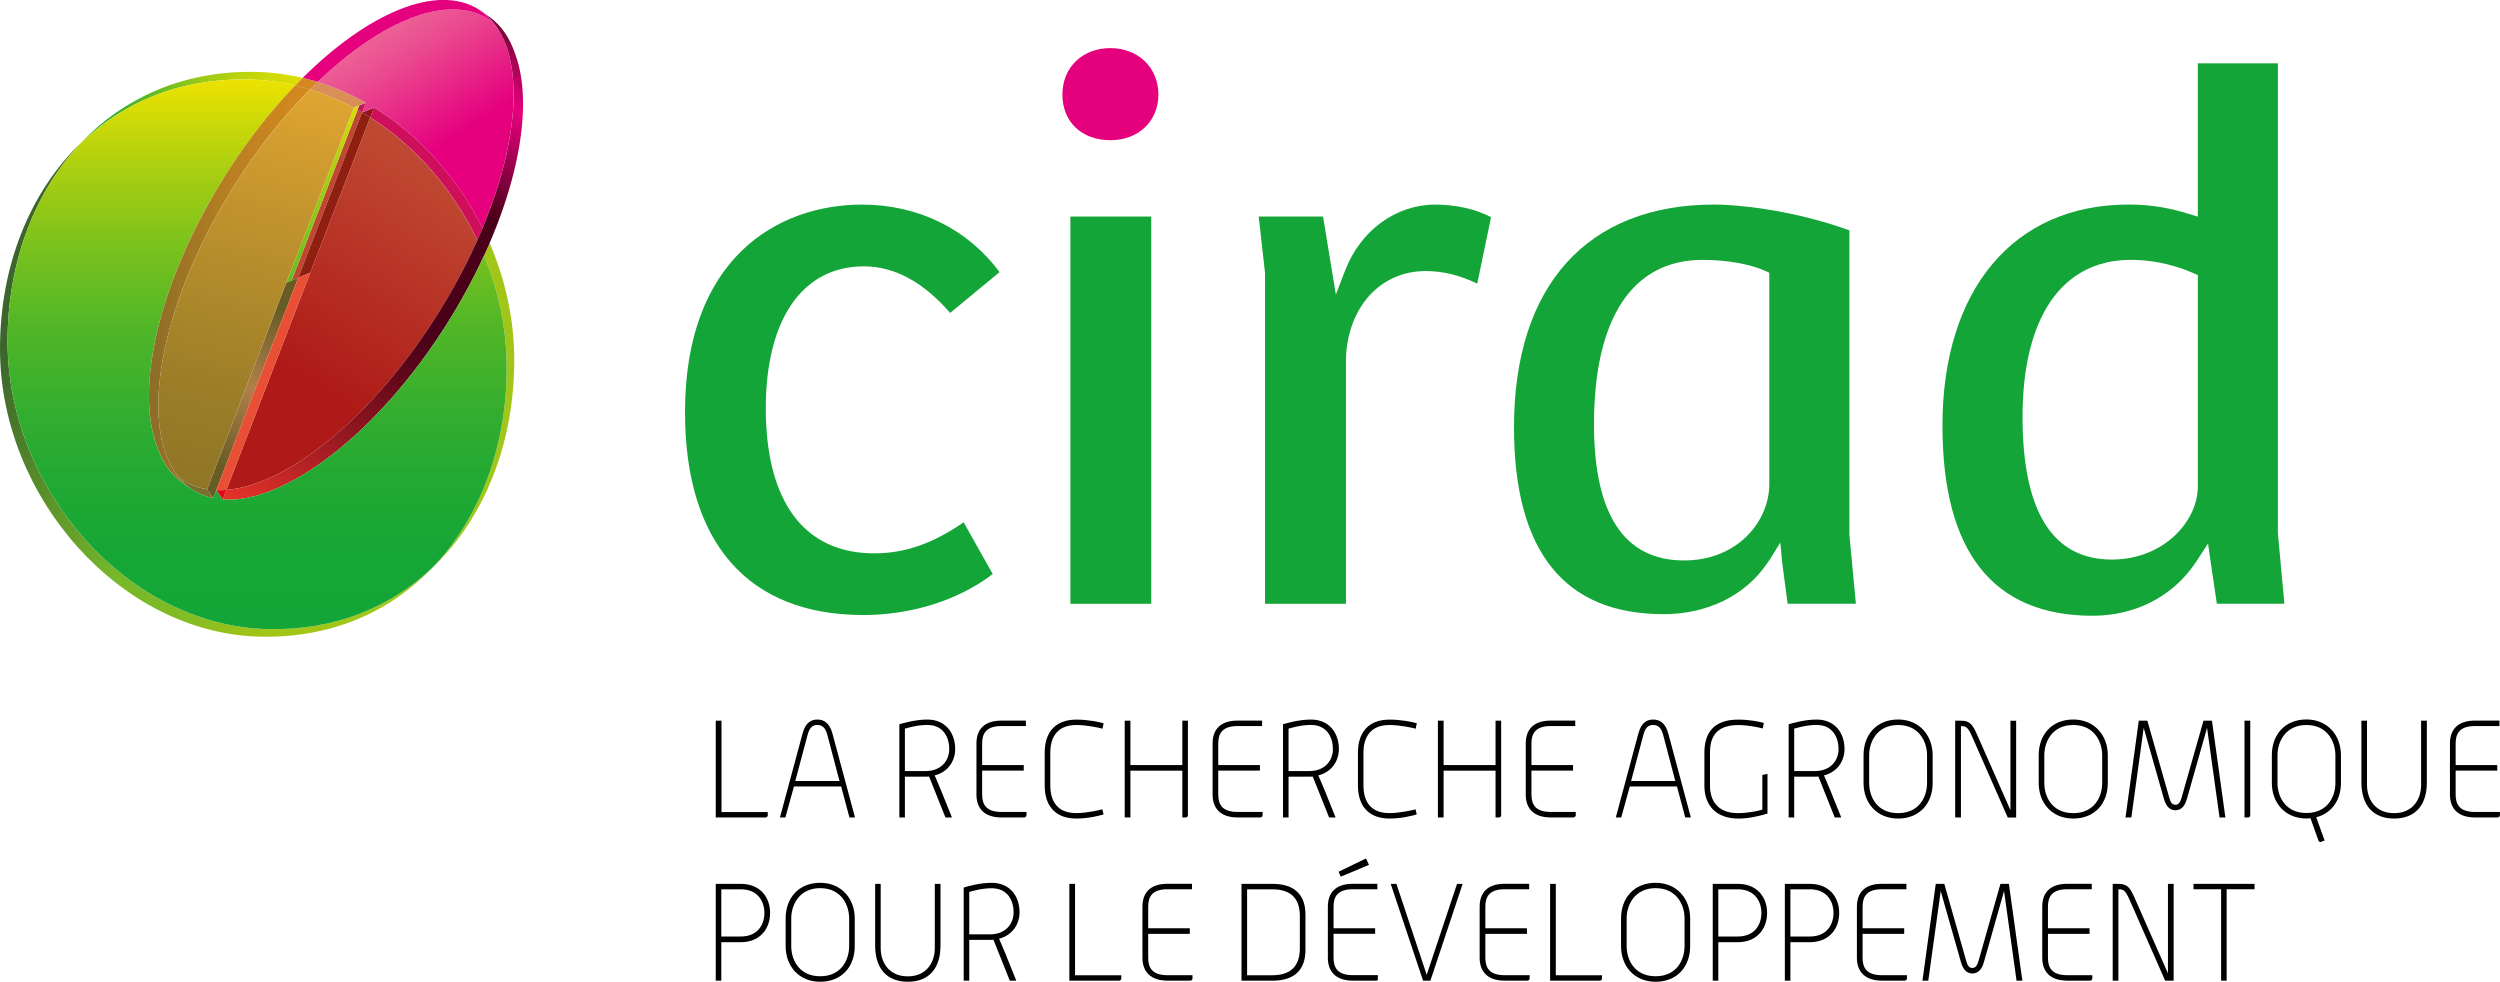
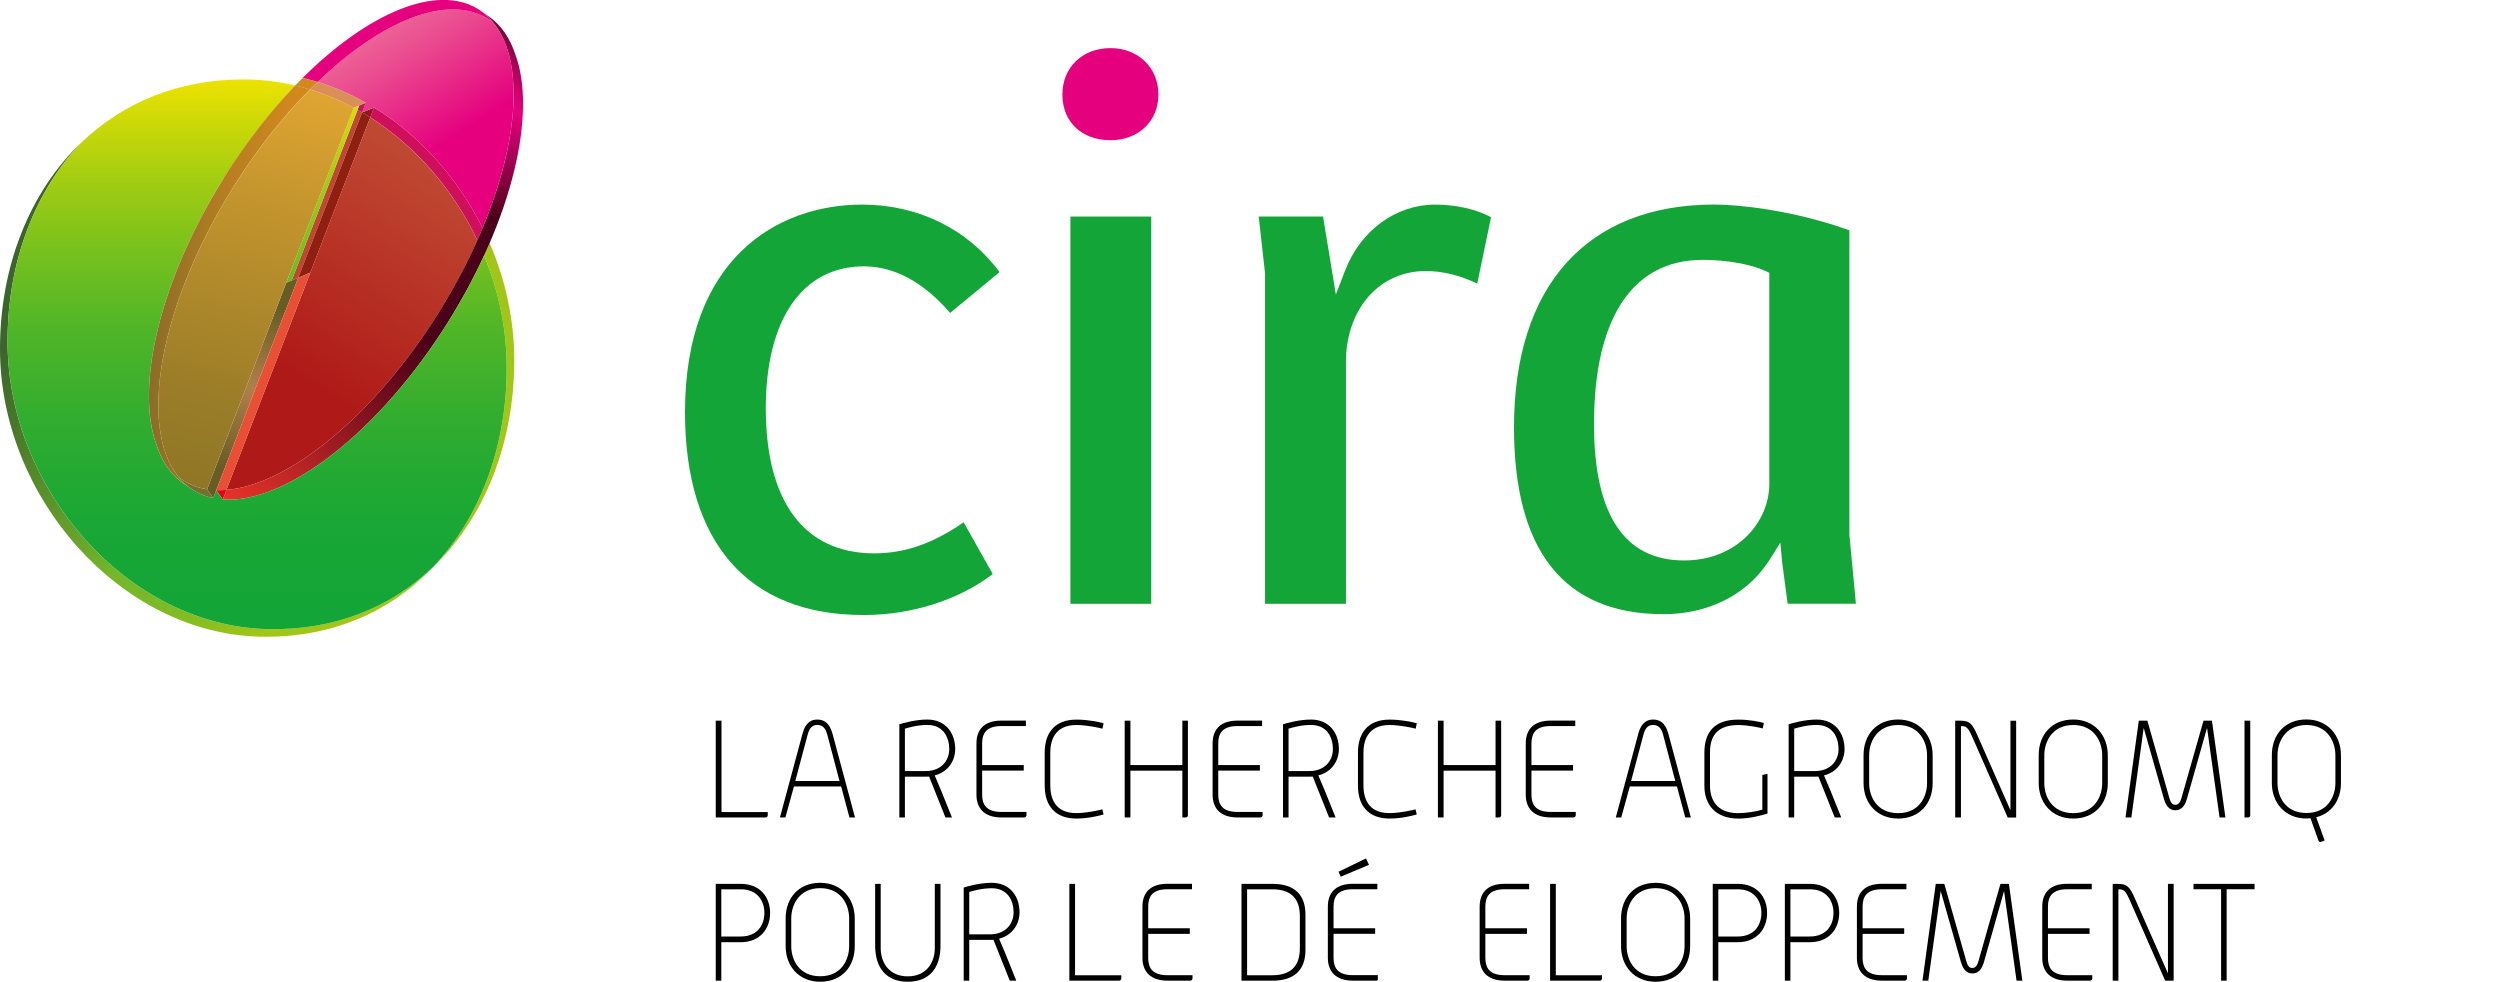
<svg xmlns="http://www.w3.org/2000/svg" xmlns:xlink="http://www.w3.org/1999/xlink" id="Calque_2" data-name="Calque 2" viewBox="0 0 500 196.35">
  <defs>
    <style>
      .cls-1 {
        fill: #c0175d;
      }

      .cls-2 {
        fill: url(#Dégradé_sans_nom_47-2);
      }

      .cls-3 {
        fill: url(#Dégradé_sans_nom_48);
      }

      .cls-4 {
        fill: #8f1f11;
      }

      .cls-5 {
        fill: url(#Dégradé_sans_nom_44);
      }

      .cls-6 {
        fill: url(#Dégradé_sans_nom_41);
      }

      .cls-7 {
        fill: #97141c;
      }

      .cls-8 {
        clip-path: url(#clippath-2);
      }

      .cls-9 {
        fill: url(#Dégradé_sans_nom_46);
      }

      .cls-10 {
        clip-path: url(#clippath-6);
      }

      .cls-11 {
        clip-path: url(#clippath-7);
      }

      .cls-12 {
        fill: #766f2d;
      }

      .cls-13 {
        fill: #e3051b;
      }

      .cls-14 {
        clip-path: url(#clippath-1);
      }

      .cls-15 {
        clip-path: url(#clippath-4);
      }

      .cls-16 {
        fill: #e5007d;
      }

      .cls-17 {
        fill: #13a538;
      }

      .cls-18 {
        fill: #3b652c;
      }

      .cls-19 {
        fill: #bf4832;
      }

      .cls-20 {
        clip-path: url(#clippath-9);
      }

      .cls-21 {
        clip-path: url(#clippath);
      }

      .cls-22 {
        fill: none;
      }

      .cls-23 {
        fill: #d2881e;
      }

      .cls-24 {
        fill: #a2c617;
      }

      .cls-25 {
        fill: url(#Dégradé_sans_nom_47);
      }

      .cls-26 {
        clip-path: url(#clippath-3);
      }

      .cls-27 {
        clip-path: url(#clippath-8);
      }

      .cls-28 {
        fill: url(#Dégradé_sans_nom_49);
      }

      .cls-29 {
        fill: #da8f57;
      }

      .cls-30 {
        fill: #cf0e5c;
      }

      .cls-31 {
        clip-path: url(#clippath-5);
      }

      .cls-32 {
        fill: url(#Dégradé_sans_nom_43);
      }

      .cls-33 {
        fill: url(#Dégradé_sans_nom_40);
      }

      .cls-34 {
        fill: #e94f35;
      }

      .cls-35 {
        fill: url(#Dégradé_sans_nom_45);
      }

      .cls-36 {
        fill: #ece200;
      }
    </style>
    <clipPath id="clippath">
-       <path class="cls-22" d="M16.31,28.45c8.3-7.93,19.46-12.69,32.74-12.57,3.41,.03,6.76,.45,10,1.21,.49-.51,.99-1.02,1.49-1.51-3.24-.77-6.58-1.18-9.99-1.21-.16,0-.31,0-.47,0-13.89,0-25.43,5.35-33.78,14.08" />
-     </clipPath>
+       </clipPath>
    <linearGradient id="Dégradé_sans_nom_40" data-name="Dégradé sans nom 40" x1="-51.98" y1="526.31" x2="-48.51" y2="526.31" gradientTransform="translate(9872.29 -901.16) rotate(-90) scale(18.68 -18.68)" gradientUnits="userSpaceOnUse">
      <stop offset="0" stop-color="#ece200" />
      <stop offset=".21" stop-color="#ece200" />
      <stop offset=".36" stop-color="#e9e100" />
      <stop offset=".48" stop-color="#dfde03" />
      <stop offset=".57" stop-color="#d0da07" />
      <stop offset=".66" stop-color="#b9d30c" />
      <stop offset=".75" stop-color="#9dcb14" />
      <stop offset=".83" stop-color="#79c11d" />
      <stop offset=".91" stop-color="#50b628" />
      <stop offset=".98" stop-color="#20a834" />
      <stop offset="1" stop-color="#13a538" />
    </linearGradient>
    <clipPath id="clippath-1">
      <path class="cls-22" d="M63.52,16.39c3.36,1.03,6.58,2.43,9.64,4.15l-.75,1.94,2.39-.98c9.17,5.61,16.75,14.12,21.71,24.1,7.3-17.53,8.34-33.45,2.21-41.03-.36-.29-.74-.56-1.12-.8-2.05-1.28-4.43-1.89-7.04-1.89-7.73,0-17.52,5.35-27.05,14.51" />
    </clipPath>
    <linearGradient id="Dégradé_sans_nom_41" data-name="Dégradé sans nom 41" x1="-26.76" y1="512.29" x2="-23.29" y2="512.29" gradientTransform="translate(-3648.15 200.24) rotate(90) scale(7.29 -7.29)" gradientUnits="userSpaceOnUse">
      <stop offset="0" stop-color="#ec6195" />
      <stop offset=".28" stop-color="#ea498f" />
      <stop offset=".88" stop-color="#e60c81" />
      <stop offset="1" stop-color="#e6007e" />
    </linearGradient>
    <clipPath id="clippath-2">
      <polygon class="cls-22" points="70.75 21.56 70.75 21.56 57.24 56.56 58.33 56.11 71.5 21.97 71.84 21.1 70.75 21.56" />
    </clipPath>
    <linearGradient id="Dégradé_sans_nom_47" data-name="Dégradé sans nom 47" x1="-41.25" y1="520.03" x2="-37.78" y2="520.03" gradientTransform="translate(-16387.35 1321.19) rotate(90) scale(31.64 -31.64)" gradientUnits="userSpaceOnUse">
      <stop offset="0" stop-color="#ece200" />
      <stop offset=".06" stop-color="#d3db06" />
      <stop offset=".19" stop-color="#a0cc13" />
      <stop offset=".32" stop-color="#75c01e" />
      <stop offset=".45" stop-color="#51b627" />
      <stop offset=".59" stop-color="#36ae2e" />
      <stop offset=".72" stop-color="#22a933" />
      <stop offset=".86" stop-color="#16a636" />
      <stop offset="1" stop-color="#13a538" />
    </linearGradient>
    <clipPath id="clippath-3">
      <polygon class="cls-22" points="57.24 56.56 41.41 97.87 42.64 99.63 43.25 98.04 59.65 55.55 57.24 56.56" />
    </clipPath>
    <radialGradient id="Dégradé_sans_nom_43" data-name="Dégradé sans nom 43" cx="-42.5" cy="479.27" fx="-42.5" fy="479.27" r="3.47" gradientTransform="translate(257.07 2406.9) scale(4.86 -4.86)" gradientUnits="userSpaceOnUse">
      <stop offset="0" stop-color="#b17f4a" />
      <stop offset="1" stop-color="#685c25" />
    </radialGradient>
    <clipPath id="clippath-4">
      <path class="cls-22" d="M45.29,97.98c12.43-1.02,29.53-14.8,42.48-35.51,2.98-4.76,5.53-9.56,7.63-14.27,.01-.05,.05-.09,.07-.15h0s0,0,0,0c-4.82-10.1-12.31-18.77-21.43-24.56l-28.76,74.5Z" />
    </clipPath>
    <linearGradient id="Dégradé_sans_nom_44" data-name="Dégradé sans nom 44" x1="-37.93" y1="527.68" x2="-34.46" y2="527.68" gradientTransform="translate(-444.93 -7538.52) rotate(-180) scale(14.4 -14.4)" gradientUnits="userSpaceOnUse">
      <stop offset="0" stop-color="#bf4832" />
      <stop offset="1" stop-color="#af1917" />
    </linearGradient>
    <clipPath id="clippath-5">
      <path class="cls-22" d="M0,69.77c0,29.68,24.12,56.88,51.94,57.56,14.35,.35,26.16-5,34.62-13.87-8.34,7.96-19.6,12.68-33.12,12.36C25.63,125.15,1.51,97.94,1.51,68.26c0-15.69,5.34-29.92,14.8-39.81C5.92,38.38,0,53.27,0,69.77" />
    </clipPath>
    <linearGradient id="Dégradé_sans_nom_45" data-name="Dégradé sans nom 45" x1="-54.16" y1="524.42" x2="-50.69" y2="524.42" gradientTransform="translate(11759.51 -1089.64) rotate(-90) scale(22.34 -22.34)" gradientUnits="userSpaceOnUse">
      <stop offset="0" stop-color="#a2c617" />
      <stop offset=".03" stop-color="#9bc319" />
      <stop offset=".14" stop-color="#86bd22" />
      <stop offset=".25" stop-color="#7ab928" />
      <stop offset=".36" stop-color="#76b82a" />
      <stop offset=".48" stop-color="#69a62a" />
      <stop offset=".83" stop-color="#48772b" />
      <stop offset="1" stop-color="#3b652c" />
    </linearGradient>
    <clipPath id="clippath-6">
      <path class="cls-22" d="M87.76,62.47h0ZM96.99,2.81c10.32,8.54,6.43,34.61-9.23,59.66-12.95,20.72-30.05,34.49-42.48,35.51l-.74,1.92c12.55,.92,31.21-13.32,45.1-35.54,12.87-20.59,17.79-41.87,13.4-53.54-1.07-3.23-2.8-5.79-5.23-7.48l-1.3-.9c.16,.12,.32,.25,.48,.37" />
    </clipPath>
    <linearGradient id="Dégradé_sans_nom_46" data-name="Dégradé sans nom 46" x1="-51.46" y1="515.4" x2="-47.99" y2="515.4" gradientTransform="translate(1645.01 16336.32) scale(31.6 -31.6)" gradientUnits="userSpaceOnUse">
      <stop offset="0" stop-color="#e6332a" />
      <stop offset="0" stop-color="#e6332a" />
      <stop offset=".01" stop-color="#e23129" />
      <stop offset=".22" stop-color="#911720" />
      <stop offset=".37" stop-color="#5d061a" />
      <stop offset=".45" stop-color="#4a0018" />
      <stop offset=".69" stop-color="#4a0018" />
      <stop offset=".88" stop-color="#e6007e" />
      <stop offset=".9" stop-color="#d50073" />
      <stop offset=".95" stop-color="#aa0257" />
      <stop offset="1" stop-color="#710533" />
    </linearGradient>
    <clipPath id="clippath-7">
      <path class="cls-22" d="M16.31,28.45C6.85,38.34,1.51,52.57,1.51,68.26c0,29.68,24.12,56.88,51.93,57.56,13.52,.33,24.78-4.4,33.12-12.36,9.48-9.92,14.78-24.24,14.78-39.91,0-7.77-1.61-15.41-4.52-22.45-2.02,4.38-4.41,8.83-7.18,13.26-13.89,22.22-32.54,36.46-45.1,35.54l-1.3-1.86-.61,1.59c-1.43-.3-2.74-.82-3.96-1.58-.29-.19-.58-.38-.85-.59l-1.24-.86c-2.43-1.69-4.16-4.25-5.23-7.48-4.39-11.66,.53-32.94,13.4-53.53,4.4-7.04,9.29-13.28,14.3-18.49-3.24-.77-6.59-1.19-10-1.21-.16,0-.32,0-.47,0-13.08,0-24.06,4.74-32.27,12.58" />
    </clipPath>
    <linearGradient id="Dégradé_sans_nom_47-2" data-name="Dégradé sans nom 47" x1="-41.25" y1="519.73" x2="-37.78" y2="519.73" gradientTransform="translate(-16390.59 1321.14) rotate(90) scale(31.64 -31.64)" xlink:href="#Dégradé_sans_nom_47" />
    <clipPath id="clippath-8">
      <path class="cls-22" d="M44.76,35.59c-12.88,20.6-17.79,41.87-13.4,53.53,1.07,3.23,2.8,5.79,5.23,7.48l1.3,.9c-.16-.12-.32-.25-.48-.38-10.32-8.55-6.43-34.6,9.23-59.66,4.71-7.54,9.97-14.16,15.36-19.58-.98-.3-1.95-.57-2.95-.8-5.01,5.21-9.9,11.45-14.3,18.49" />
    </clipPath>
    <linearGradient id="Dégradé_sans_nom_48" data-name="Dégradé sans nom 48" x1="-45.76" y1="499.84" x2="-42.29" y2="499.84" gradientTransform="translate(454.59 4697.86) scale(9.28 -9.28)" gradientUnits="userSpaceOnUse">
      <stop offset="0" stop-color="#8a6e28" />
      <stop offset=".08" stop-color="#927026" />
      <stop offset=".47" stop-color="#b67e21" />
      <stop offset=".8" stop-color="#cc861e" />
      <stop offset="1" stop-color="#d5891d" />
    </linearGradient>
    <clipPath id="clippath-9">
      <path class="cls-22" d="M46.64,37.47c-14.71,23.53-19.03,47.94-10.96,57.9,.35,.28,.73,.55,1.11,.79,1.39,.87,2.95,1.43,4.62,1.7l15.83-41.31,13.52-35h0c-2.8-1.5-5.73-2.73-8.75-3.66-5.39,5.42-10.65,12.04-15.36,19.58" />
    </clipPath>
    <linearGradient id="Dégradé_sans_nom_49" data-name="Dégradé sans nom 49" x1="-40.13" y1="521.71" x2="-36.66" y2="521.71" gradientTransform="translate(-868.19 -12414.19) rotate(-180) scale(23.91 -23.91)" gradientUnits="userSpaceOnUse">
      <stop offset="0" stop-color="#e0a532" />
      <stop offset=".32" stop-color="#c1932d" />
      <stop offset=".76" stop-color="#9c7e28" />
      <stop offset="1" stop-color="#8f7626" />
    </linearGradient>
  </defs>
  <g id="Layer_1" data-name="Layer 1">
    <g>
      <g>
        <path class="cls-24" d="M96.82,51.1c2.9,7.05,4.52,14.68,4.52,22.45,0,15.67-5.3,29.99-14.78,39.91,10.42-9.94,16.29-24.94,16.29-41.42,0-8.13-1.77-16.11-4.92-23.42-.35,.82-.72,1.64-1.1,2.47" />
        <g class="cls-21">
          <rect class="cls-33" x="22.15" y="-1.5" width="32.56" height="45.82" transform="translate(1.95 46) rotate(-63.12)" />
        </g>
        <g>
          <path class="cls-23" d="M60.53,15.59c-.24,.24-.48,.48-.71,.72-.01,.02-.03,.03-.05,.05-.24,.24-.48,.49-.72,.74,0,0,0,0,0,0,.99,.23,1.97,.5,2.94,.8,.51-.51,1.02-1.01,1.53-1.5-.98-.3-1.98-.57-2.98-.81t0,0" />
          <path class="cls-29" d="M63.52,16.39c-.51,.49-1.02,.99-1.53,1.5,3.03,.93,5.96,2.17,8.76,3.67l2.41-1.02c-3.06-1.72-6.29-3.12-9.64-4.15" />
          <path class="cls-30" d="M74.81,21.51l-.76,1.97c9.12,5.79,16.61,14.46,21.42,24.56,.36-.82,.71-1.63,1.05-2.44-4.96-9.97-12.54-18.49-21.71-24.1" />
          <path class="cls-7" d="M74.81,21.51l-2.39,.98c.55,.32,1.1,.66,1.63,1l.76-1.97" />
        </g>
        <g class="cls-14">
          <rect class="cls-6" x="55.02" y="-5.79" width="58.34" height="59.07" transform="translate(.4 48.86) rotate(-32.44)" />
        </g>
        <g>
          <path class="cls-19" d="M58.33,56.11l1.33-.56,12.76-33.07c-.3-.18-.61-.35-.91-.51l-13.18,34.13Z" />
          <path class="cls-1" d="M71.84,21.1l-.33,.87c.3,.17,.61,.34,.91,.52l.75-1.94s0,0,0,0l-1.33,.56Z" />
          <path class="cls-4" d="M74.05,23.48c-.54-.34-1.08-.68-1.63-1l-12.77,33.07,2.41-1.01,11.99-31.06Z" />
        </g>
        <g class="cls-8">
          <rect class="cls-25" x="57.24" y="21.1" width="14.6" height="35.46" />
        </g>
        <g class="cls-26">
          <rect class="cls-32" x="41.41" y="55.55" width="18.24" height="44.08" />
        </g>
        <g class="cls-15">
          <rect class="cls-5" x="25.5" y="19.78" width="89.76" height="81.9" transform="translate(-18.32 88.56) rotate(-58.21)" />
        </g>
        <g>
          <path class="cls-34" d="M45.29,97.98l16.77-43.44-2.41,1.01-16.4,42.49c.66,.02,1.34,0,2.04-.06" />
          <path class="cls-13" d="M43.25,98.04l1.3,1.86,.74-1.92c-.69,.06-1.37,.08-2.04,.06" />
          <path class="cls-18" d="M16.86,27.88l-.99,.99c.14-.14,.29-.28,.43-.42,.18-.19,.37-.38,.56-.57" />
        </g>
        <g class="cls-31">
          <rect class="cls-35" x="-22.09" y="12.23" width="130.74" height="131.66" transform="translate(-41.15 49.1) rotate(-42.06)" />
        </g>
        <path class="cls-36" d="M86.01,114.03l.99-.99c-.14,.14-.28,.28-.43,.42-.18,.19-.36,.38-.55,.57" />
        <g class="cls-10">
          <rect class="cls-9" x="17.63" y="-.72" width="116.72" height="104.71" transform="translate(-7.5 89.97) rotate(-58.85)" />
        </g>
        <path class="cls-16" d="M63.52,16.39C76.27,4.14,89.49-1.3,97.61,3.78c.39,.24,.76,.51,1.11,.79-.52-.65-1.1-1.24-1.73-1.76-.02-.01-.03-.02-.03-.03-.14-.11-.28-.23-.43-.34-.01,0-.02-.01-.02-.02l-.78-.54c-8.35-5.22-22.1,.69-35.19,13.69,1.01,.24,2,.51,2.98,.81" />
        <g class="cls-11">
          <rect class="cls-2" x="1.51" y="15.88" width="99.83" height="110.27" />
        </g>
        <g class="cls-27">
          <rect class="cls-3" x="26.96" y="17.09" width="35.03" height="80.41" />
        </g>
        <g class="cls-20">
          <rect class="cls-28" x="5.08" y="27.03" width="88.2" height="61.71" transform="translate(-19.13 91.08) rotate(-75.57)" />
        </g>
        <path class="cls-12" d="M36.79,96.16c-.39-.24-.77-.51-1.12-.8,.86,1.07,1.86,1.97,3.01,2.69,1.21,.76,2.54,1.28,3.96,1.58l-1.22-1.76c-1.67-.27-3.22-.83-4.62-1.71" />
      </g>
      <path class="cls-17" d="M172.62,123c-22.97,0-35.62-14.41-35.62-40.56,0-30.61,18.31-41.52,35.45-41.52,11.18,0,21.11,4.9,27.46,13.5l-9.88,8.17c-5.36-6.19-11.16-9.32-17.26-9.32-12.28,0-19.61,10.61-19.61,28.38,0,18.71,7.7,29.02,21.68,29.02,6.11,0,11.68-1.93,17.89-6.21l5.82,10.35c-6.85,5.22-16.23,8.2-25.94,8.2" />
      <g>
        <rect class="cls-17" x="214.08" y="43.31" width="16.17" height="77.45" />
        <path class="cls-16" d="M222.08,28.04c-5.74,0-9.6-3.67-9.6-9.13s4.04-9.29,9.6-9.29,9.6,3.91,9.6,9.29-4.04,9.13-9.6,9.13" />
      </g>
      <path class="cls-17" d="M269.18,120.76h-16.17V54.67s-1.27-11.36-1.27-11.36h12.87l1.72,10.47,.84,5.12,1.87-4.84c3.08-7.98,10.14-13.14,18-13.14,4.11,0,8.04,.88,11.17,2.51l-2.76,13.29c-3.56-1.7-6.88-2.51-10.33-2.51-9.03,0-15.58,7.19-15.93,17.48v49.06Z" />
      <path class="cls-17" d="M332.67,122.83c-19.82,0-29.87-12.57-29.87-37.37,0-28.31,14.61-44.55,40.08-44.55,4.79,0,15.75,1.1,27,5.16v60.91s1.3,13.77,1.3,13.77h-13.65l-.96-7.23-.13-.95-.37-4.06-2.14,3.44-.56,.81c-4.41,6.41-11.96,10.08-20.71,10.08m7.82-70.86c-13.98,0-21.68,11.67-21.68,32.85,0,18.09,6.06,27.26,18.01,27.26,10.67,0,17.05-7.77,17.05-15.3V54.56l-.81-.38c-2.88-1.34-7.8-2.21-12.56-2.21" />
-       <path class="cls-17" d="M418.52,123.15c-19.92,0-30.03-12.79-30.03-38.01,0-27.28,14.26-44.23,37.21-44.23,5.23,0,8.88,.9,12.03,1.86l1.83,.56V12.67h16.02V106.66l1.3,14.09h-13.51l-1.1-7.41-.14-.93-.52-3.7-2,3.06-.55,.83c-4.52,6.7-12,10.55-20.53,10.55m7.66-71.18c-13.78,0-21.68,11.45-21.68,31.41,0,18.94,6.01,28.53,17.85,28.53,10.29,0,17.21-7.57,17.21-14.65V55.03l-.84-.37c-2.74-1.22-7.14-2.68-12.54-2.68" />
      <g>
        <path d="M153.13,163.49h-9.98v-19.36h1.15v18.28h9.25v.65c0,.22-.19,.43-.41,.43" />
        <path d="M169.89,163.49l-1.66-6.2h-9.44l-1.71,6.2h-1.09l4.52-16.78c.62-2.37,1.9-2.8,2.96-2.8s2.39,.44,3.02,2.8l4.51,16.78h-1.11Zm-4.41-16.48c-.33-1.25-.87-2.02-2.01-2.02s-1.63,.77-1.96,2.02l-2.45,9.19h8.84l-2.42-9.19Z" />
        <path d="M186.94,155.09l1.25,2.94,2.2,5.46h-1.3l-3.27-8.18c-.21,0-.43,.03-.68,.03h-4.16v8.15h-1.11v-18.63c.57-.19,3.15-.95,5.6-.95,3.67,0,5.57,2.72,5.57,5.9,0,2.26-1.33,4.57-4.1,5.27m-1.47-10.09c-2.07,0-3.87,.57-4.49,.74v8.48h4.16c3.1,0,4.71-2.09,4.71-4.4s-1.17-4.82-4.38-4.82" />
        <path d="M204.89,163.49h-4.6c-3.43,0-5-1.82-5-4.57v-10.23c0-2.78,1.55-4.57,5-4.57h4.89v1.09h-4.89c-3.07,0-3.86,1.5-3.86,3.48v4.32h8.32v1.11h-8.32v4.79c0,1.98,.79,3.48,3.86,3.48h5.01v.65c0,.22-.19,.43-.41,.43" />
        <path d="M215.28,163.71c-4.33,0-6.34-2.66-6.34-6.58v-6.63c0-3.92,2.01-6.58,6.34-6.58,2.39,0,4.57,.49,5.44,.73l-.22,1.09c-.43-.14-3.13-.74-5.22-.74-4.46,0-5.22,3.29-5.22,5.52v6.58c0,2.23,.74,5.52,5.19,5.52,2.1,0,4.79-.62,5.22-.76l.25,1.03c-.87,.25-3.05,.82-5.44,.82" />
        <path d="M237.17,163.49h-.7v-9.35h-10.39v9.35h-1.14v-19.36h1.14v8.89h10.39v-8.89h1.11v18.93c0,.22-.19,.43-.41,.43" />
        <path d="M252.11,163.49h-4.59c-3.43,0-5-1.82-5-4.57v-10.23c0-2.78,1.55-4.57,5-4.57h4.9v1.09h-4.9c-3.07,0-3.87,1.5-3.87,3.48v4.32h8.33v1.11h-8.33v4.79c0,1.98,.79,3.48,3.87,3.48h5v.65c0,.22-.19,.43-.41,.43" />
        <path d="M263.67,155.09l1.25,2.94,2.2,5.46h-1.3l-3.27-8.18c-.22,0-.43,.03-.68,.03h-4.16v8.15h-1.11v-18.63c.57-.19,3.15-.95,5.6-.95,3.67,0,5.58,2.72,5.58,5.9,0,2.26-1.34,4.57-4.11,5.27m-1.47-10.09c-2.07,0-3.87,.57-4.49,.74v8.48h4.16c3.1,0,4.71-2.09,4.71-4.4s-1.17-4.82-4.38-4.82" />
        <path d="M277.92,163.71c-4.32,0-6.33-2.66-6.33-6.58v-6.63c0-3.92,2.01-6.58,6.33-6.58,2.39,0,4.57,.49,5.44,.73l-.22,1.09c-.43-.14-3.13-.74-5.23-.74-4.46,0-5.22,3.29-5.22,5.52v6.58c0,2.23,.73,5.52,5.19,5.52,2.1,0,4.79-.62,5.23-.76l.24,1.03c-.87,.25-3.05,.82-5.44,.82" />
        <path d="M299.82,163.49h-.71v-9.35h-10.39v9.35h-1.14v-19.36h1.14v8.89h10.39v-8.89h1.12v18.93c0,.22-.19,.43-.41,.43" />
        <path d="M314.75,163.49h-4.6c-3.43,0-5-1.82-5-4.57v-10.23c0-2.78,1.55-4.57,5-4.57h4.9v1.09h-4.9c-3.07,0-3.86,1.5-3.86,3.48v4.32h8.32v1.11h-8.32v4.79c0,1.98,.79,3.48,3.86,3.48h5v.65c0,.22-.19,.43-.41,.43" />
        <path d="M337.05,163.49l-1.66-6.2h-9.43l-1.71,6.2h-1.09l4.51-16.78c.62-2.37,1.9-2.8,2.97-2.8s2.39,.44,3.02,2.8l4.51,16.78h-1.12Zm-4.41-16.48c-.33-1.25-.87-2.02-2.01-2.02s-1.63,.77-1.96,2.02l-2.45,9.19h8.84l-2.42-9.19Z" />
        <path d="M347.63,163.71c-4.4,0-6.75-2.64-6.75-6.55v-6.66c0-3.92,1.88-6.58,6.75-6.58,2.26,0,4.22,.41,5.14,.68l-.22,1.09c-.68-.19-2.99-.68-4.92-.68-5.08,0-5.63,3.29-5.63,5.52v6.63c0,2.55,1.17,5.47,5.63,5.47,1.55,0,3.75-.35,4.84-.7v-6.94l1.03-.22v7.94c-1.01,.3-3.4,1.01-5.87,1.01" />
        <path d="M364.8,155.09l1.25,2.94,2.2,5.46h-1.3l-3.27-8.18c-.22,0-.43,.03-.68,.03h-4.16v8.15h-1.11v-18.63c.57-.19,3.15-.95,5.6-.95,3.67,0,5.58,2.72,5.58,5.9,0,2.26-1.34,4.57-4.11,5.27m-1.47-10.09c-2.06,0-3.86,.57-4.49,.74v8.48h4.16c3.11,0,4.71-2.09,4.71-4.4s-1.17-4.82-4.38-4.82" />
        <path d="M379.62,163.71c-4.3,0-6.91-3.15-6.91-7.1v-5.58c0-4.08,2.61-7.13,6.91-7.13s6.91,3.24,6.91,7.13v5.58c0,4.05-2.59,7.1-6.91,7.1m5.79-12.67c0-2.64-1.55-6.04-5.79-6.04s-5.79,3.4-5.79,6.04v5.58c0,2.64,1.5,6.01,5.79,6.01s5.79-3.37,5.79-6.01v-5.58Z" />
        <path d="M401.54,163.49l-7.07-16.07c-.9-2.04-1.25-2.2-2.28-2.2v18.28h-1.15v-19.36h1.12c1.74,0,2.31,.62,3.29,2.86l6.64,15.04v-17.89h1.14v19.36h-1.69Z" />
        <path d="M414.65,163.71c-4.3,0-6.91-3.15-6.91-7.1v-5.58c0-4.08,2.61-7.13,6.91-7.13s6.91,3.24,6.91,7.13v5.58c0,4.05-2.59,7.1-6.91,7.1m5.79-12.67c0-2.64-1.55-6.04-5.79-6.04s-5.79,3.4-5.79,6.04v5.58c0,2.64,1.5,6.01,5.79,6.01s5.79-3.37,5.79-6.01v-5.58Z" />
        <path d="M443.91,163.49l-2.5-17.92-4.03,14.22c-.52,1.88-1.52,2.26-2.31,2.26s-1.74-.38-2.28-2.26l-4.05-14.22-2.47,17.92h-1.17l2.66-19.36h1.71l4.38,15.39c.19,.63,.41,1.44,1.22,1.44s1.06-.82,1.25-1.44l4.38-15.39h1.69l2.69,19.36h-1.17Z" />
        <path d="M449.63,163.49h-.73v-19.36h1.15v18.93c0,.22-.19,.43-.41,.43" />
        <path d="M464.23,168.39c-.05,0-.11,.02-.14,.02-.16,0-.33-.11-.39-.27l-1.6-4.49c-.28,.02-.54,.05-.82,.05-4.3,0-6.91-3.18-6.91-7.1v-5.58c0-4.08,2.61-7.13,6.91-7.13s6.91,3.24,6.91,7.13v5.58c0,3.37-1.82,6.06-4.95,6.85l1.69,4.65-.71,.27Zm2.85-17.35c0-2.64-1.55-6.04-5.79-6.04s-5.79,3.4-5.79,6.04v5.58c0,2.61,1.5,5.98,5.79,5.98s5.79-3.37,5.79-5.98v-5.58Z" />
-         <path d="M478.81,163.71c-4.13,0-6.53-2.59-6.53-7.26v-12.32h1.12v12.84c0,2.91,1.68,5.66,5.41,5.66s5.41-2.74,5.41-5.66v-12.84h1.15v12.32c0,4.68-2.37,7.26-6.56,7.26" />
-         <path d="M499.59,163.49h-4.6c-3.43,0-5-1.82-5-4.57v-10.23c0-2.78,1.55-4.57,5-4.57h4.9v1.09h-4.9c-3.07,0-3.86,1.5-3.86,3.48v4.32h8.32v1.11h-8.32v4.79c0,1.98,.79,3.48,3.86,3.48h5v.65c0,.22-.19,.43-.41,.43" />
      </g>
      <g>
        <path d="M148.15,188.44h-3.89v7.69h-1.11v-19.36h5c3.86,0,5.87,2.66,5.87,5.82s-2.01,5.85-5.87,5.85m0-10.58h-3.89v9.44h3.89c3.48,0,4.73-2.48,4.73-4.71s-1.25-4.73-4.73-4.73" />
        <path d="M164.04,196.35c-4.3,0-6.91-3.16-6.91-7.1v-5.57c0-4.08,2.61-7.12,6.91-7.12s6.91,3.23,6.91,7.12v5.57c0,4.05-2.58,7.1-6.91,7.1m5.79-12.68c0-2.64-1.55-6.04-5.79-6.04s-5.79,3.4-5.79,6.04v5.57c0,2.64,1.5,6.01,5.79,6.01s5.79-3.37,5.79-6.01v-5.57Z" />
        <path d="M181.55,196.35c-4.13,0-6.52-2.59-6.52-7.26v-12.32h1.11v12.84c0,2.91,1.68,5.66,5.41,5.66s5.41-2.75,5.41-5.66v-12.84h1.14v12.32c0,4.68-2.37,7.26-6.55,7.26" />
        <path d="M199.81,187.73l1.25,2.94,2.2,5.47h-1.3l-3.27-8.19c-.22,0-.43,.03-.68,.03h-4.16v8.16h-1.11v-18.63c.57-.19,3.15-.95,5.6-.95,3.67,0,5.57,2.72,5.57,5.9,0,2.26-1.33,4.57-4.1,5.28m-1.47-10.09c-2.07,0-3.87,.57-4.49,.74v8.48h4.16c3.1,0,4.71-2.1,4.71-4.41s-1.17-4.81-4.38-4.81" />
        <path d="M223.85,196.13h-9.98v-19.36h1.14v18.28h9.25v.65c0,.22-.19,.43-.41,.43" />
        <path d="M238.1,196.13h-4.6c-3.42,0-5.01-1.82-5.01-4.57v-10.23c0-2.78,1.55-4.57,5.01-4.57h4.9v1.09h-4.9c-3.07,0-3.86,1.5-3.86,3.48v4.32h8.32v1.12h-8.32v4.79c0,1.98,.79,3.48,3.86,3.48h5v.65c0,.22-.19,.43-.41,.43" />
        <path d="M254.45,196.13h-6.15v-19.36h6.15c4.49,0,6.64,2.2,6.64,6.15v7.07c0,3.95-2.15,6.15-6.64,6.15m5.52-12.89c0-2.94-1.2-5.39-5.52-5.39h-5.03v17.19h5.03c4.32,0,5.52-2.48,5.52-5.42v-6.39Z" />
        <path d="M275.36,196.13h-4.79c-3.42,0-5-1.83-5-4.57v-10.23c0-2.78,1.55-4.57,5-4.57h4.9v1.09h-4.9c-3.07,0-3.86,1.5-3.86,3.48v4.32h8.32v1.11h-8.32v4.79c0,1.98,.79,3.48,3.86,3.48h5v.92c0,.05-.11,.16-.22,.16m-7.21-20.78l-.43-.98,5.49-2.66,.6,1.28-5.66,2.37Z" />
-         <polygon points="286.08 196.13 284.61 196.13 278.14 176.77 279.28 176.77 285.34 194.96 291.41 176.77 292.53 176.77 286.08 196.13" />
        <path d="M305.53,196.13h-4.6c-3.43,0-5-1.82-5-4.57v-10.23c0-2.78,1.55-4.57,5-4.57h4.9v1.09h-4.9c-3.07,0-3.86,1.5-3.86,3.48v4.32h8.32v1.12h-8.32v4.79c0,1.98,.79,3.48,3.86,3.48h5v.65c0,.22-.19,.43-.41,.43" />
        <path d="M320,196.13h-9.98v-19.36h1.14v18.28h9.24v.65c0,.22-.19,.43-.41,.43" />
        <path d="M331.12,196.35c-4.3,0-6.91-3.16-6.91-7.1v-5.57c0-4.08,2.61-7.12,6.91-7.12s6.91,3.23,6.91,7.12v5.57c0,4.05-2.58,7.1-6.91,7.1m5.79-12.68c0-2.64-1.55-6.04-5.79-6.04s-5.79,3.4-5.79,6.04v5.57c0,2.64,1.5,6.01,5.79,6.01s5.79-3.37,5.79-6.01v-5.57Z" />
        <path d="M347.55,188.44h-3.89v7.69h-1.11v-19.36h5c3.87,0,5.87,2.66,5.87,5.82s-2.01,5.85-5.87,5.85m0-10.58h-3.89v9.44h3.89c3.48,0,4.73-2.48,4.73-4.71s-1.25-4.73-4.73-4.73" />
        <path d="M361.97,188.44h-3.89v7.69h-1.11v-19.36h5c3.86,0,5.87,2.66,5.87,5.82s-2.01,5.85-5.87,5.85m0-10.58h-3.89v9.44h3.89c3.48,0,4.73-2.48,4.73-4.71s-1.25-4.73-4.73-4.73" />
        <path d="M380.98,196.13h-4.59c-3.43,0-5.01-1.82-5.01-4.57v-10.23c0-2.78,1.55-4.57,5.01-4.57h4.89v1.09h-4.89c-3.08,0-3.87,1.5-3.87,3.48v4.32h8.32v1.12h-8.32v4.79c0,1.98,.79,3.48,3.87,3.48h5v.65c0,.22-.19,.43-.41,.43" />
        <path d="M403.31,196.13l-2.5-17.92-4.03,14.22c-.52,1.88-1.52,2.26-2.31,2.26s-1.75-.38-2.28-2.26l-4.05-14.22-2.48,17.92h-1.17l2.66-19.36h1.71l4.38,15.39c.19,.62,.41,1.44,1.22,1.44s1.06-.82,1.25-1.44l4.38-15.39h1.69l2.69,19.36h-1.17Z" />
        <path d="M418.05,196.13h-4.59c-3.43,0-5.01-1.82-5.01-4.57v-10.23c0-2.78,1.55-4.57,5.01-4.57h4.89v1.09h-4.89c-3.08,0-3.87,1.5-3.87,3.48v4.32h8.32v1.12h-8.32v4.79c0,1.98,.79,3.48,3.87,3.48h5v.65c0,.22-.19,.43-.41,.43" />
        <path d="M433.03,196.13l-7.07-16.07c-.9-2.04-1.25-2.2-2.28-2.2v18.28h-1.14v-19.36h1.12c1.74,0,2.31,.62,3.29,2.85l6.64,15.04v-17.89h1.14v19.36h-1.69Z" />
        <polygon points="445.33 177.85 445.33 196.13 444.22 196.13 444.22 177.85 438.7 177.85 438.7 176.77 450.91 176.77 450.91 177.85 445.33 177.85" />
      </g>
    </g>
  </g>
</svg>